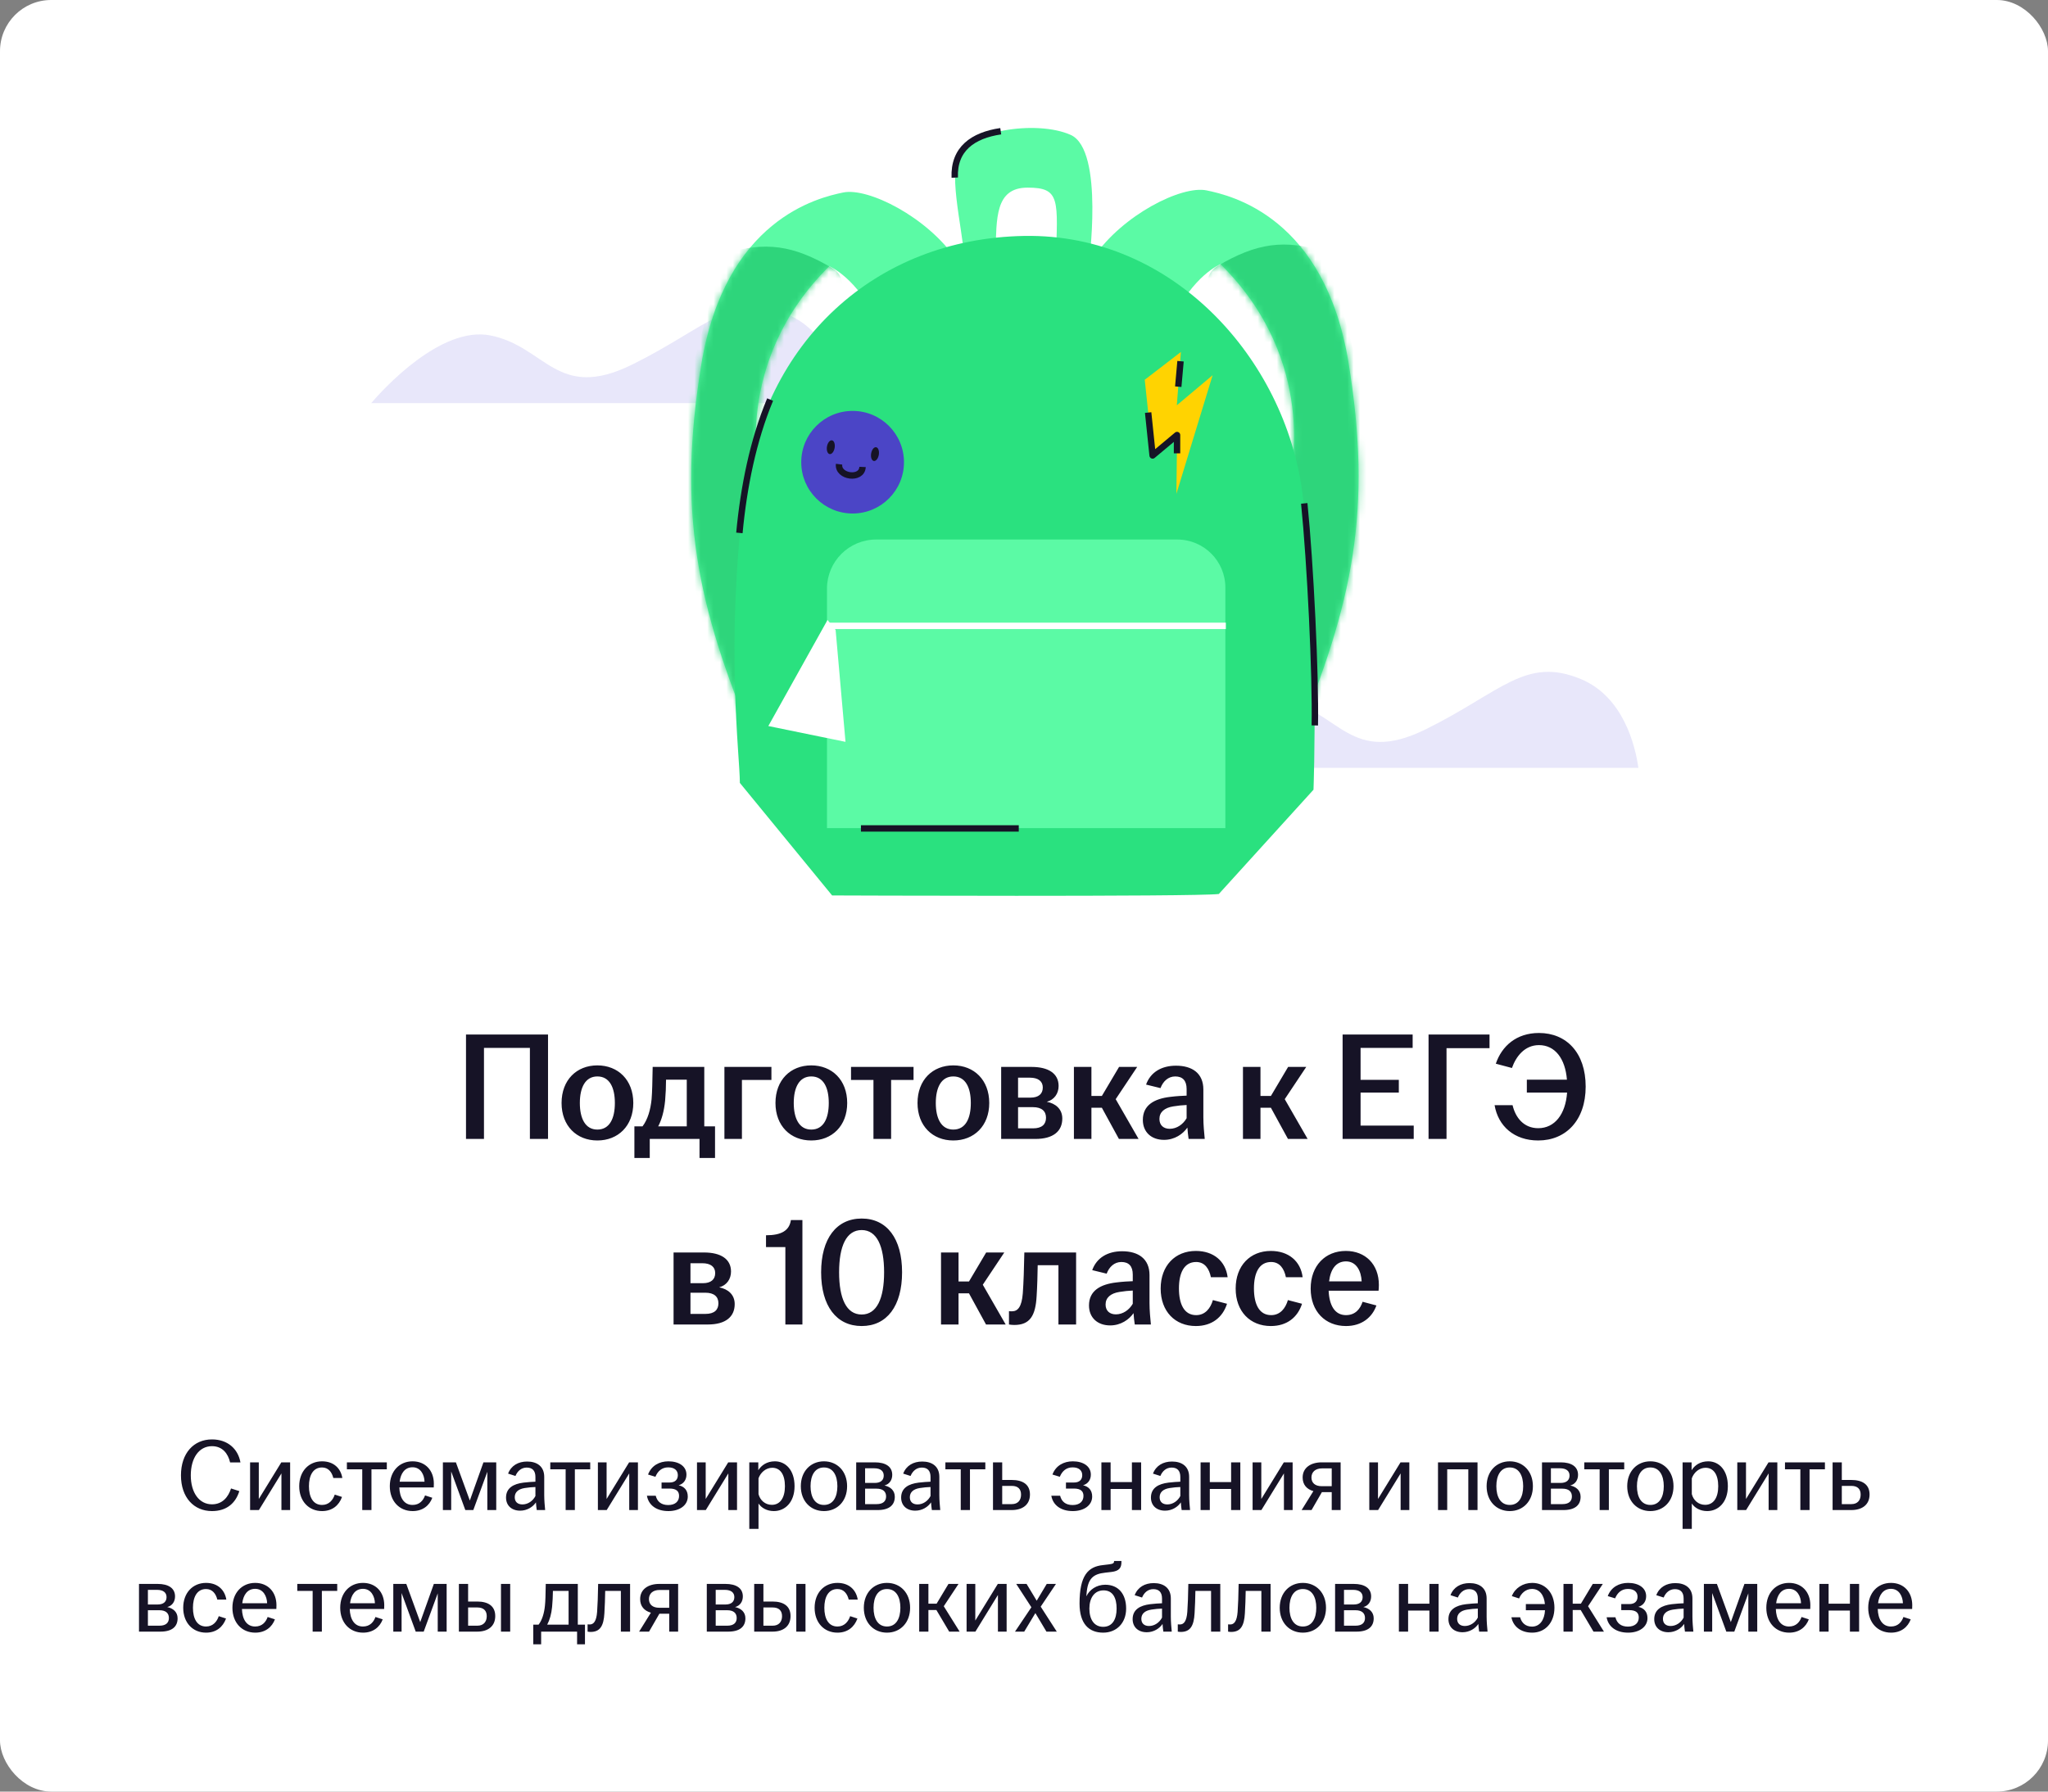
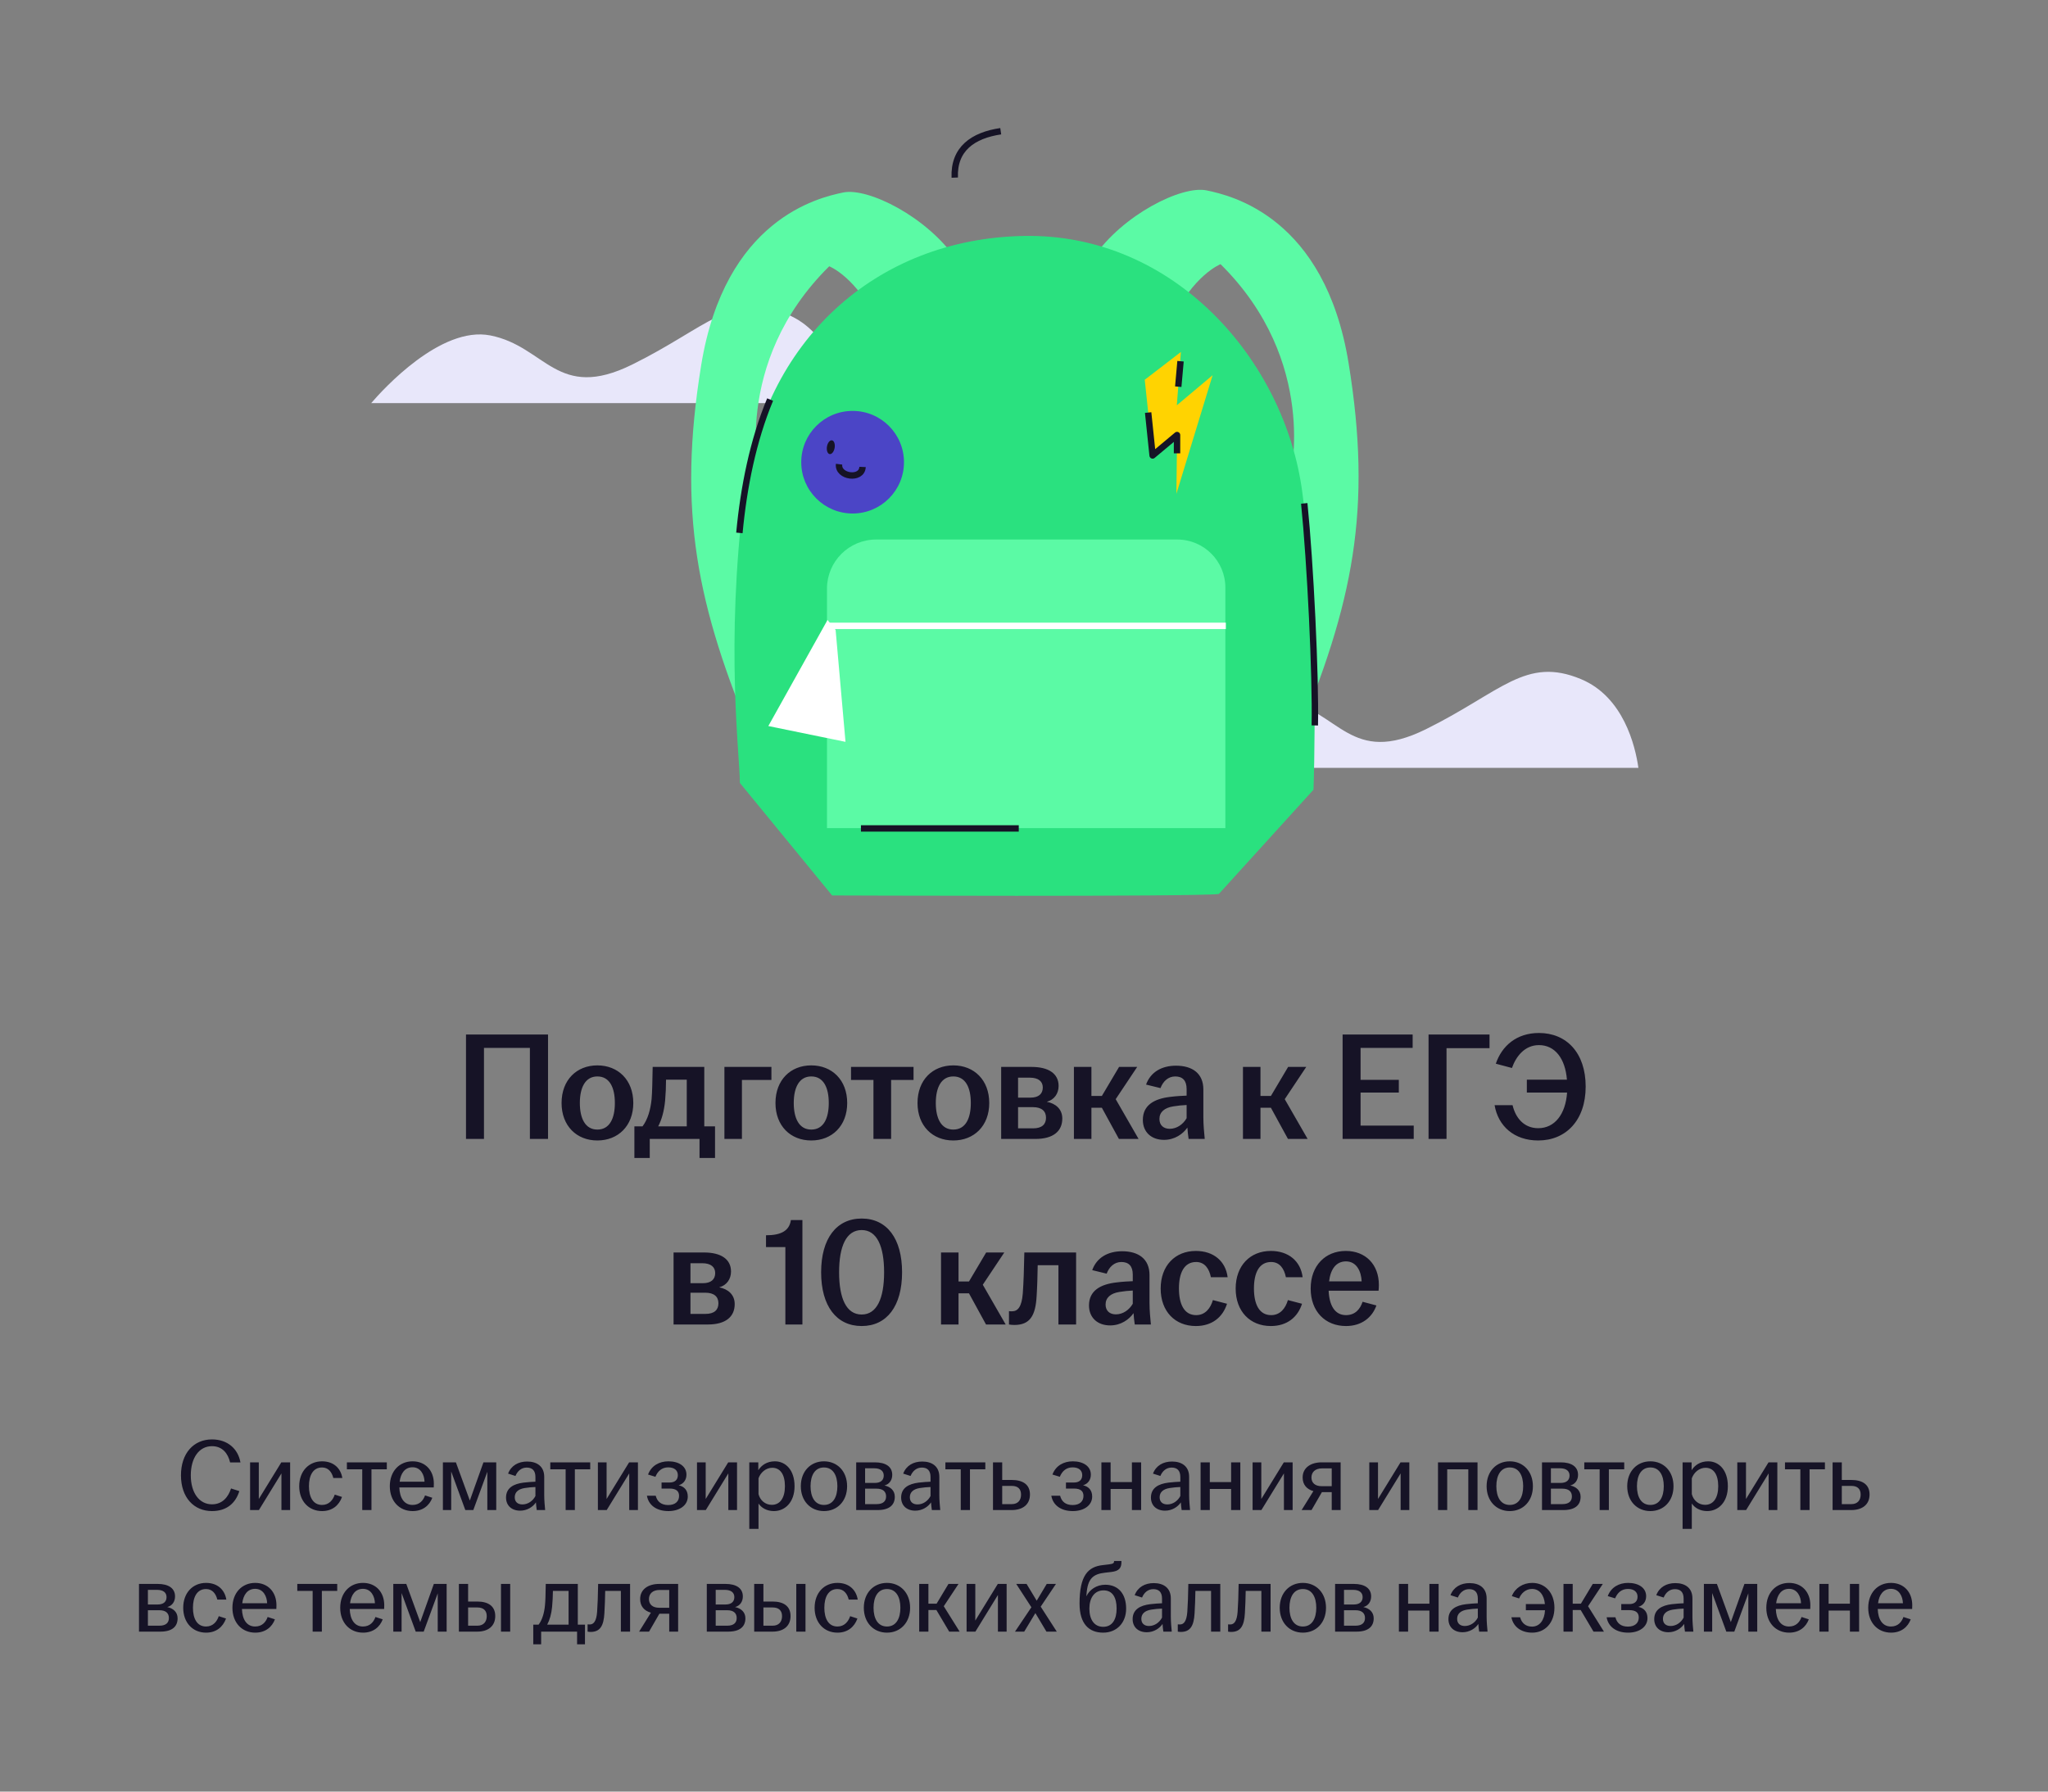
<svg xmlns="http://www.w3.org/2000/svg" width="320" height="280" viewBox="0 0 320 280" fill="none">
  <rect x="0" y="0" width="320" height="280" fill="#808080" stroke="none" />
-   <rect width="320" height="280" rx="8" fill="white" />
  <path d="M72.813 178V161.68H85.629V178H82.797V163.768H75.621V178H72.813ZM93.337 178.24C90.097 178.24 87.745 175.96 87.745 172.384C87.745 168.784 90.097 166.504 93.337 166.504C96.577 166.504 98.953 168.784 98.953 172.384C98.953 175.96 96.577 178.24 93.337 178.24ZM90.601 172.384C90.601 174.784 91.441 176.536 93.337 176.536C95.257 176.536 96.073 174.784 96.073 172.384C96.073 169.984 95.257 168.232 93.337 168.232C91.441 168.232 90.601 169.984 90.601 172.384ZM99.124 180.976V176.032H100.396C101.212 174.952 101.644 173.44 101.812 171.784C101.908 170.584 101.932 169.24 101.98 166.744H110.044V176.032H111.724V180.976H109.3V178H101.524V180.976H99.124ZM102.844 176.032H107.308V168.736H104.068C104.068 169.816 104.02 170.896 103.924 172.024C103.756 173.68 103.396 174.976 102.844 176.032ZM113.19 178V166.744H120.534V168.784H115.926V178H113.19ZM126.759 178.24C123.519 178.24 121.167 175.96 121.167 172.384C121.167 168.784 123.519 166.504 126.759 166.504C129.999 166.504 132.375 168.784 132.375 172.384C132.375 175.96 129.999 178.24 126.759 178.24ZM124.023 172.384C124.023 174.784 124.863 176.536 126.759 176.536C128.679 176.536 129.495 174.784 129.495 172.384C129.495 169.984 128.679 168.232 126.759 168.232C124.863 168.232 124.023 169.984 124.023 172.384ZM136.477 178V168.784H132.973V166.744H142.741V168.784H139.237V178H136.477ZM148.954 178.24C145.714 178.24 143.362 175.96 143.362 172.384C143.362 168.784 145.714 166.504 148.954 166.504C152.194 166.504 154.57 168.784 154.57 172.384C154.57 175.96 152.194 178.24 148.954 178.24ZM146.218 172.384C146.218 174.784 147.058 176.536 148.954 176.536C150.874 176.536 151.69 174.784 151.69 172.384C151.69 169.984 150.874 168.232 148.954 168.232C147.058 168.232 146.218 169.984 146.218 172.384ZM156.432 178V166.744H161.184C163.824 166.744 165.408 167.776 165.408 169.72C165.408 170.896 164.736 171.88 163.56 172.192C164.928 172.456 165.984 173.32 165.984 174.808C165.984 176.776 164.592 178 161.784 178H156.432ZM159.072 176.344H161.424C162.792 176.344 163.44 175.72 163.44 174.688C163.44 173.656 162.768 173.032 161.4 173.032H159.072V176.344ZM159.072 171.544H161.016C162.264 171.544 162.936 170.968 162.936 169.96C162.936 169 162.24 168.424 160.92 168.424H159.072V171.544ZM167.799 178V166.744H170.535V171.28H172.167L174.855 166.744H177.687L174.327 171.784L177.903 178H174.831L172.167 173.128H170.535V178H167.799ZM181.881 178.144C179.889 178.144 178.569 176.92 178.569 175.024C178.569 172.72 180.345 171.712 182.865 171.424C183.801 171.304 184.713 171.256 185.409 171.232V170.2C185.409 168.88 184.785 168.232 183.633 168.232C182.505 168.232 181.713 169.024 181.329 170.056L179.073 169.504C179.769 167.56 181.497 166.552 183.753 166.552C186.273 166.552 188.025 167.728 188.025 170.272V174.616C188.025 175.816 188.145 177.016 188.241 178H185.721C185.649 177.472 185.553 176.776 185.529 176.224C184.833 177.232 183.537 178.144 181.881 178.144ZM181.161 174.88C181.161 175.864 181.809 176.416 182.769 176.416C183.873 176.416 184.857 175.72 185.409 174.76V172.696C184.737 172.72 184.065 172.792 183.321 172.912C181.953 173.128 181.161 173.8 181.161 174.88ZM194.213 178V166.744H196.949V171.28H198.581L201.269 166.744H204.101L200.741 171.784L204.317 178H201.245L198.581 173.128H196.949V178H194.213ZM209.782 178V161.68H220.726V163.768H212.59V168.76H218.566V170.752H212.59V175.912H220.894V178H209.782ZM223.211 178V161.68H232.739V163.816H226.019V178H223.211ZM240.345 178.24C236.577 178.24 234.081 175.984 233.529 172.72H236.337C236.793 174.664 238.089 176.32 240.345 176.32C242.913 176.32 244.617 174.16 244.857 170.752H238.569V168.736H244.833C244.569 165.424 242.961 163.336 240.465 163.336C238.209 163.336 236.865 165.136 236.241 166.912L233.721 166.24C234.657 163.48 236.937 161.44 240.465 161.44C244.761 161.44 247.761 164.536 247.761 169.816C247.761 175.096 244.665 178.24 240.345 178.24ZM105.245 207V195.744H109.997C112.637 195.744 114.221 196.776 114.221 198.72C114.221 199.896 113.549 200.88 112.373 201.192C113.741 201.456 114.797 202.32 114.797 203.808C114.797 205.776 113.405 207 110.597 207H105.245ZM107.885 205.344H110.237C111.605 205.344 112.253 204.72 112.253 203.688C112.253 202.656 111.581 202.032 110.213 202.032H107.885V205.344ZM107.885 200.544H109.829C111.077 200.544 111.749 199.968 111.749 198.96C111.749 198 111.053 197.424 109.733 197.424H107.885V200.544ZM122.713 207V194.904H119.689V193.056C122.113 193.056 123.337 192.312 123.577 190.68H125.377V207H122.713ZM134.637 207.24C130.701 207.24 128.301 204.12 128.301 198.84C128.301 193.56 130.701 190.44 134.637 190.44C138.573 190.44 140.949 193.56 140.949 198.84C140.949 204.12 138.573 207.24 134.637 207.24ZM131.109 198.84C131.109 202.92 132.237 205.44 134.637 205.44C137.013 205.44 138.141 202.92 138.141 198.84C138.141 194.76 137.013 192.24 134.637 192.24C132.237 192.24 131.109 194.76 131.109 198.84ZM147.034 207V195.744H149.77V200.28H151.402L154.09 195.744H156.922L153.562 200.784L157.138 207H154.066L151.402 202.128H149.77V207H147.034ZM158.493 207.072C158.205 207.072 157.941 207.048 157.653 207V204.912C157.797 204.936 157.941 204.936 158.133 204.936C159.021 204.936 159.645 204.264 159.813 202.128C159.933 200.448 160.005 198.264 160.053 195.744H168.141V207H165.381V197.736H162.141C162.117 199.296 162.069 201.072 161.973 202.56C161.805 205.608 160.941 207.072 158.493 207.072ZM173.467 207.144C171.475 207.144 170.155 205.92 170.155 204.024C170.155 201.72 171.931 200.712 174.451 200.424C175.387 200.304 176.299 200.256 176.995 200.232V199.2C176.995 197.88 176.371 197.232 175.219 197.232C174.091 197.232 173.299 198.024 172.915 199.056L170.659 198.504C171.355 196.56 173.083 195.552 175.339 195.552C177.859 195.552 179.611 196.728 179.611 199.272V203.616C179.611 204.816 179.731 206.016 179.827 207H177.307C177.235 206.472 177.139 205.776 177.115 205.224C176.419 206.232 175.123 207.144 173.467 207.144ZM172.747 203.88C172.747 204.864 173.395 205.416 174.355 205.416C175.459 205.416 176.443 204.72 176.995 203.76V201.696C176.323 201.72 175.651 201.792 174.907 201.912C173.539 202.128 172.747 202.8 172.747 203.88ZM186.85 207.24C183.61 207.24 181.354 204.96 181.354 201.384C181.354 197.808 183.61 195.504 186.85 195.504C189.634 195.504 191.506 197.112 191.818 199.608H189.202C188.938 198.288 188.242 197.232 186.898 197.232C185.002 197.232 184.21 198.96 184.21 201.36C184.21 203.784 185.002 205.536 186.898 205.536C188.338 205.536 189.154 204.432 189.514 203.184L191.722 203.76C191.05 205.872 189.37 207.24 186.85 207.24ZM198.569 207.24C195.329 207.24 193.073 204.96 193.073 201.384C193.073 197.808 195.329 195.504 198.569 195.504C201.353 195.504 203.225 197.112 203.537 199.608H200.921C200.657 198.288 199.961 197.232 198.617 197.232C196.721 197.232 195.929 198.96 195.929 201.36C195.929 203.784 196.721 205.536 198.617 205.536C200.057 205.536 200.873 204.432 201.233 203.184L203.441 203.76C202.769 205.872 201.089 207.24 198.569 207.24ZM210.312 207.24C207.072 207.24 204.792 204.96 204.792 201.384C204.792 197.808 207.072 195.504 210.288 195.504C213.336 195.504 215.448 197.592 215.448 200.808C215.448 201.192 215.424 201.48 215.4 201.72H207.6C207.696 203.976 208.536 205.536 210.312 205.536C211.776 205.536 212.544 204.552 212.904 203.448L215.064 204.024C214.416 205.872 212.784 207.24 210.312 207.24ZM207.672 200.256H212.76C212.688 198.696 211.968 197.136 210.312 197.136C208.728 197.136 207.888 198.408 207.672 200.256Z" fill="#161326" />
  <path d="M33.123 236.16C30.291 236.16 28.275 234.032 28.275 230.576C28.275 227.12 30.259 224.96 33.123 224.96C35.539 224.96 37.187 226.4 37.571 228.56H35.955C35.635 227.184 34.771 226.016 33.123 226.016C31.075 226.016 29.811 227.888 29.811 230.576C29.811 233.264 31.107 235.104 33.123 235.104C34.771 235.104 35.683 233.936 36.099 232.624L37.395 233.04C36.819 234.896 35.443 236.16 33.123 236.16ZM39.077 236V228.544H40.437V234.272L43.957 228.544H45.333V236H43.973V230.272L40.453 236H39.077ZM50.321 236.16C48.241 236.16 46.753 234.608 46.753 232.272C46.753 229.936 48.241 228.384 50.321 228.384C52.145 228.384 53.249 229.488 53.489 230.992H52.081C51.857 230.08 51.313 229.344 50.321 229.344C48.897 229.344 48.273 230.608 48.273 232.272C48.273 233.936 48.897 235.2 50.321 235.2C51.409 235.2 52.033 234.416 52.305 233.584L53.441 233.952C52.961 235.28 51.905 236.16 50.321 236.16ZM56.601 236V229.632H54.201V228.544H60.441V229.632H58.041V236H56.601ZM64.477 236.16C62.397 236.16 60.909 234.608 60.909 232.272C60.909 229.936 62.397 228.384 64.461 228.384C66.493 228.384 67.789 229.84 67.789 231.872C67.789 232.144 67.789 232.32 67.773 232.464H62.397C62.445 234.032 63.101 235.2 64.461 235.2C65.565 235.2 66.141 234.48 66.413 233.712L67.549 234.08C67.101 235.28 66.061 236.16 64.477 236.16ZM62.445 231.568H66.333C66.301 230.496 65.741 229.312 64.461 229.312C63.261 229.312 62.605 230.256 62.445 231.568ZM69.202 236V228.544H71.234L73.41 234.512L75.538 228.544H77.538V236H76.146V230.016L73.954 236H72.706L70.498 229.968V236H69.202ZM81.276 236.096C79.948 236.096 79.068 235.296 79.068 234.048C79.068 232.544 80.236 231.904 81.804 231.712C82.476 231.632 83.164 231.584 83.66 231.568V230.832C83.66 229.84 83.18 229.36 82.3 229.36C81.436 229.36 80.844 229.936 80.54 230.672L79.388 230.304C79.868 229.04 80.988 228.416 82.364 228.416C83.9 228.416 85.036 229.168 85.036 230.816V233.664C85.036 234.48 85.116 235.328 85.18 236H83.868C83.82 235.648 83.756 235.184 83.74 234.8C83.276 235.504 82.364 236.096 81.276 236.096ZM80.428 234C80.428 234.72 80.892 235.12 81.628 235.12C82.492 235.12 83.26 234.576 83.66 233.808V232.4C83.116 232.416 82.572 232.464 81.98 232.56C80.972 232.72 80.428 233.216 80.428 234ZM88.382 236V229.632H85.982V228.544H92.222V229.632H89.822V236H88.382ZM93.421 236V228.544H94.781V234.272L98.301 228.544H99.677V236H98.317V230.272L94.797 236H93.421ZM104.441 236.16C102.569 236.16 101.337 235.232 101.081 233.76H102.457C102.681 234.672 103.321 235.216 104.409 235.216C105.545 235.216 106.105 234.608 106.105 233.792C106.105 233.072 105.689 232.64 104.617 232.64H103.369V231.696H104.617C105.513 231.696 105.913 231.216 105.913 230.544C105.913 229.824 105.401 229.328 104.409 229.328C103.401 229.328 102.761 229.936 102.409 230.8L101.257 230.448C101.785 229.04 103.033 228.384 104.441 228.384C106.073 228.384 107.257 229.152 107.257 230.464C107.257 231.248 106.841 231.888 106.041 232.128C106.921 232.32 107.465 232.912 107.465 233.888C107.465 235.264 106.185 236.16 104.441 236.16ZM108.905 236V228.544H110.265V234.272L113.785 228.544H115.161V236H113.801V230.272L110.281 236H108.905ZM117.077 238.944V228.544H118.485V229.776C118.965 229.008 119.813 228.384 121.077 228.384C122.757 228.384 124.149 229.744 124.149 232.272C124.149 234.8 122.645 236.16 120.917 236.16C119.797 236.16 118.949 235.632 118.517 234.976V238.944H117.077ZM118.517 233.504C118.757 234.464 119.557 235.184 120.597 235.184C121.877 235.184 122.645 234.112 122.645 232.272C122.645 230.432 121.909 229.392 120.661 229.392C119.669 229.392 118.837 230.128 118.517 231.04V233.504ZM128.744 236.16C126.664 236.16 125.128 234.608 125.128 232.272C125.128 229.936 126.664 228.384 128.744 228.384C130.824 228.384 132.36 229.936 132.36 232.272C132.36 234.608 130.824 236.16 128.744 236.16ZM126.648 232.272C126.648 233.936 127.304 235.2 128.744 235.2C130.184 235.2 130.84 233.936 130.84 232.272C130.84 230.608 130.184 229.344 128.744 229.344C127.304 229.344 126.648 230.608 126.648 232.272ZM133.78 236V228.544H136.708C138.388 228.544 139.412 229.216 139.412 230.496C139.412 231.28 138.996 231.952 138.196 232.16C139.108 232.352 139.812 232.928 139.812 233.92C139.812 235.216 138.948 236 137.124 236H133.78ZM135.172 235.072H136.98C138.004 235.072 138.452 234.592 138.452 233.872C138.452 233.12 137.972 232.656 136.964 232.656H135.172V235.072ZM135.172 231.76H136.692C137.62 231.76 138.084 231.312 138.084 230.608C138.084 229.92 137.604 229.472 136.596 229.472H135.172V231.76ZM143.011 236.096C141.683 236.096 140.803 235.296 140.803 234.048C140.803 232.544 141.971 231.904 143.539 231.712C144.211 231.632 144.899 231.584 145.395 231.568V230.832C145.395 229.84 144.915 229.36 144.035 229.36C143.171 229.36 142.579 229.936 142.275 230.672L141.123 230.304C141.603 229.04 142.723 228.416 144.099 228.416C145.635 228.416 146.771 229.168 146.771 230.816V233.664C146.771 234.48 146.851 235.328 146.915 236H145.603C145.555 235.648 145.491 235.184 145.475 234.8C145.011 235.504 144.099 236.096 143.011 236.096ZM142.163 234C142.163 234.72 142.627 235.12 143.363 235.12C144.227 235.12 144.995 234.576 145.395 233.808V232.4C144.851 232.416 144.307 232.464 143.715 232.56C142.707 232.72 142.163 233.216 142.163 234ZM150.117 236V229.632H147.717V228.544H153.957V229.632H151.557V236H150.117ZM155.155 236V228.544H156.595V231.296H158.067C159.811 231.296 160.931 232 160.931 233.568C160.931 235.136 159.811 236 158.067 236H155.155ZM156.595 235.072H158.099C159.059 235.072 159.539 234.448 159.539 233.584C159.539 232.72 159.059 232.224 158.099 232.224H156.595V235.072ZM167.628 236.16C165.756 236.16 164.524 235.232 164.268 233.76H165.644C165.868 234.672 166.508 235.216 167.596 235.216C168.732 235.216 169.292 234.608 169.292 233.792C169.292 233.072 168.876 232.64 167.804 232.64H166.556V231.696H167.804C168.7 231.696 169.1 231.216 169.1 230.544C169.1 229.824 168.588 229.328 167.596 229.328C166.588 229.328 165.948 229.936 165.596 230.8L164.444 230.448C164.972 229.04 166.22 228.384 167.628 228.384C169.26 228.384 170.444 229.152 170.444 230.464C170.444 231.248 170.028 231.888 169.228 232.128C170.108 232.32 170.652 232.912 170.652 233.888C170.652 235.264 169.372 236.16 167.628 236.16ZM172.093 236V228.544H173.533V231.632H176.861V228.544H178.301V236H176.861V232.704H173.533V236H172.093ZM182.042 236.096C180.714 236.096 179.834 235.296 179.834 234.048C179.834 232.544 181.002 231.904 182.57 231.712C183.242 231.632 183.93 231.584 184.426 231.568V230.832C184.426 229.84 183.946 229.36 183.066 229.36C182.202 229.36 181.61 229.936 181.306 230.672L180.154 230.304C180.634 229.04 181.754 228.416 183.13 228.416C184.666 228.416 185.802 229.168 185.802 230.816V233.664C185.802 234.48 185.882 235.328 185.946 236H184.634C184.586 235.648 184.522 235.184 184.506 234.8C184.042 235.504 183.13 236.096 182.042 236.096ZM181.194 234C181.194 234.72 181.658 235.12 182.394 235.12C183.258 235.12 184.026 234.576 184.426 233.808V232.4C183.882 232.416 183.338 232.464 182.746 232.56C181.738 232.72 181.194 233.216 181.194 234ZM187.593 236V228.544H189.033V231.632H192.361V228.544H193.801V236H192.361V232.704H189.033V236H187.593ZM195.718 236V228.544H197.078V234.272L200.598 228.544H201.974V236H200.614V230.272L197.094 236H195.718ZM208.082 236V233.2H206.546L204.93 236H203.378L205.218 233.04C204.194 232.752 203.538 232.048 203.538 230.912C203.538 229.36 204.834 228.544 206.514 228.544H209.474V236H208.082ZM204.914 230.912C204.914 231.744 205.474 232.272 206.53 232.272H208.082V229.488H206.578C205.49 229.488 204.914 230.08 204.914 230.912ZM213.952 236V228.544H215.312V234.272L218.832 228.544H220.208V236H218.848V230.272L215.328 236H213.952ZM224.687 236V228.544H230.863V236H229.423V229.632H226.127V236H224.687ZM235.9 236.16C233.82 236.16 232.284 234.608 232.284 232.272C232.284 229.936 233.82 228.384 235.9 228.384C237.98 228.384 239.516 229.936 239.516 232.272C239.516 234.608 237.98 236.16 235.9 236.16ZM233.804 232.272C233.804 233.936 234.46 235.2 235.9 235.2C237.34 235.2 237.996 233.936 237.996 232.272C237.996 230.608 237.34 229.344 235.9 229.344C234.46 229.344 233.804 230.608 233.804 232.272ZM240.937 236V228.544H243.865C245.545 228.544 246.569 229.216 246.569 230.496C246.569 231.28 246.153 231.952 245.353 232.16C246.265 232.352 246.969 232.928 246.969 233.92C246.969 235.216 246.105 236 244.281 236H240.937ZM242.329 235.072H244.137C245.161 235.072 245.609 234.592 245.609 233.872C245.609 233.12 245.129 232.656 244.121 232.656H242.329V235.072ZM242.329 231.76H243.849C244.777 231.76 245.241 231.312 245.241 230.608C245.241 229.92 244.761 229.472 243.753 229.472H242.329V231.76ZM249.945 236V229.632H247.545V228.544H253.785V229.632H251.385V236H249.945ZM257.869 236.16C255.789 236.16 254.253 234.608 254.253 232.272C254.253 229.936 255.789 228.384 257.869 228.384C259.949 228.384 261.485 229.936 261.485 232.272C261.485 234.608 259.949 236.16 257.869 236.16ZM255.773 232.272C255.773 233.936 256.429 235.2 257.869 235.2C259.309 235.2 259.965 233.936 259.965 232.272C259.965 230.608 259.309 229.344 257.869 229.344C256.429 229.344 255.773 230.608 255.773 232.272ZM262.905 238.944V228.544H264.313V229.776C264.793 229.008 265.641 228.384 266.905 228.384C268.585 228.384 269.977 229.744 269.977 232.272C269.977 234.8 268.473 236.16 266.745 236.16C265.625 236.16 264.777 235.632 264.345 234.976V238.944H262.905ZM264.345 233.504C264.585 234.464 265.385 235.184 266.425 235.184C267.705 235.184 268.473 234.112 268.473 232.272C268.473 230.432 267.737 229.392 266.489 229.392C265.497 229.392 264.665 230.128 264.345 231.04V233.504ZM271.452 236V228.544H272.812V234.272L276.332 228.544H277.708V236H276.348V230.272L272.828 236H271.452ZM281.304 236V229.632H278.904V228.544H285.144V229.632H282.744V236H281.304ZM286.343 236V228.544H287.783V231.296H289.255C290.999 231.296 292.119 232 292.119 233.568C292.119 235.136 290.999 236 289.255 236H286.343ZM287.783 235.072H289.287C290.247 235.072 290.727 234.448 290.727 233.584C290.727 232.72 290.247 232.224 289.287 232.224H287.783V235.072ZM21.718 255V247.544H24.646C26.326 247.544 27.35 248.216 27.35 249.496C27.35 250.28 26.934 250.952 26.134 251.16C27.046 251.352 27.75 251.928 27.75 252.92C27.75 254.216 26.886 255 25.062 255H21.718ZM23.11 254.072H24.918C25.942 254.072 26.39 253.592 26.39 252.872C26.39 252.12 25.91 251.656 24.902 251.656H23.11V254.072ZM23.11 250.76H24.63C25.558 250.76 26.022 250.312 26.022 249.608C26.022 248.92 25.542 248.472 24.534 248.472H23.11V250.76ZM32.196 255.16C30.116 255.16 28.628 253.608 28.628 251.272C28.628 248.936 30.116 247.384 32.196 247.384C34.02 247.384 35.124 248.488 35.364 249.992H33.956C33.732 249.08 33.188 248.344 32.196 248.344C30.772 248.344 30.148 249.608 30.148 251.272C30.148 252.936 30.772 254.2 32.196 254.2C33.284 254.2 33.908 253.416 34.18 252.584L35.316 252.952C34.836 254.28 33.78 255.16 32.196 255.16ZM39.884 255.16C37.804 255.16 36.316 253.608 36.316 251.272C36.316 248.936 37.804 247.384 39.868 247.384C41.9 247.384 43.196 248.84 43.196 250.872C43.196 251.144 43.196 251.32 43.18 251.464H37.804C37.852 253.032 38.508 254.2 39.868 254.2C40.972 254.2 41.548 253.48 41.82 252.712L42.956 253.08C42.508 254.28 41.468 255.16 39.884 255.16ZM37.852 250.568H41.74C41.708 249.496 41.148 248.312 39.868 248.312C38.668 248.312 38.012 249.256 37.852 250.568ZM48.851 255V248.632H46.451V247.544H52.691V248.632H50.291V255H48.851ZM56.727 255.16C54.647 255.16 53.159 253.608 53.159 251.272C53.159 248.936 54.647 247.384 56.711 247.384C58.743 247.384 60.039 248.84 60.039 250.872C60.039 251.144 60.039 251.32 60.023 251.464H54.647C54.695 253.032 55.351 254.2 56.711 254.2C57.815 254.2 58.391 253.48 58.663 252.712L59.799 253.08C59.351 254.28 58.311 255.16 56.727 255.16ZM54.695 250.568H58.583C58.551 249.496 57.991 248.312 56.711 248.312C55.511 248.312 54.855 249.256 54.695 250.568ZM61.452 255V247.544H63.484L65.66 253.512L67.788 247.544H69.788V255H68.396V249.016L66.204 255H64.956L62.748 248.968V255H61.452ZM71.702 255V247.544H73.142V250.296H74.566C76.278 250.296 77.382 251 77.382 252.568C77.382 254.136 76.278 255 74.566 255H71.702ZM73.142 254.072H74.598C75.558 254.072 76.054 253.448 76.054 252.584C76.054 251.72 75.558 251.224 74.598 251.224H73.142V254.072ZM78.278 255V247.544H79.718V255H78.278ZM83.322 256.984V253.912H84.154C84.73 253.16 85.034 252.072 85.146 250.952C85.226 250.2 85.242 249.32 85.274 247.544H90.282V253.912H91.402V256.984H90.17V255H84.554V256.984H83.322ZM85.498 253.912H88.842V248.632H86.394C86.378 249.464 86.346 250.328 86.266 251.128C86.154 252.248 85.898 253.16 85.498 253.912ZM92.275 255.048C92.131 255.048 91.987 255.032 91.811 255V253.864C91.907 253.88 92.019 253.88 92.147 253.88C92.755 253.88 93.187 253.384 93.299 251.912C93.379 250.824 93.427 249.4 93.459 247.544H98.451V255H97.011V248.632H94.563C94.547 249.784 94.499 251.048 94.435 252.136C94.323 254.104 93.763 255.048 92.275 255.048ZM104.566 255V252.2H103.03L101.414 255H99.862L101.702 252.04C100.678 251.752 100.022 251.048 100.022 249.912C100.022 248.36 101.318 247.544 102.998 247.544H105.958V255H104.566ZM101.398 249.912C101.398 250.744 101.958 251.272 103.014 251.272H104.566V248.488H103.062C101.974 248.488 101.398 249.08 101.398 249.912ZM110.437 255V247.544H113.365C115.045 247.544 116.069 248.216 116.069 249.496C116.069 250.28 115.653 250.952 114.853 251.16C115.765 251.352 116.469 251.928 116.469 252.92C116.469 254.216 115.605 255 113.781 255H110.437ZM111.829 254.072H113.637C114.661 254.072 115.109 253.592 115.109 252.872C115.109 252.12 114.629 251.656 113.621 251.656H111.829V254.072ZM111.829 250.76H113.349C114.277 250.76 114.741 250.312 114.741 249.608C114.741 248.92 114.261 248.472 113.253 248.472H111.829V250.76ZM117.843 255V247.544H119.283V250.296H120.707C122.419 250.296 123.523 251 123.523 252.568C123.523 254.136 122.419 255 120.707 255H117.843ZM119.283 254.072H120.739C121.699 254.072 122.195 253.448 122.195 252.584C122.195 251.72 121.699 251.224 120.739 251.224H119.283V254.072ZM124.419 255V247.544H125.859V255H124.419ZM130.852 255.16C128.772 255.16 127.284 253.608 127.284 251.272C127.284 248.936 128.772 247.384 130.852 247.384C132.676 247.384 133.78 248.488 134.02 249.992H132.612C132.388 249.08 131.844 248.344 130.852 248.344C129.428 248.344 128.804 249.608 128.804 251.272C128.804 252.936 129.428 254.2 130.852 254.2C131.94 254.2 132.564 253.416 132.836 252.584L133.972 252.952C133.492 254.28 132.436 255.16 130.852 255.16ZM138.588 255.16C136.508 255.16 134.972 253.608 134.972 251.272C134.972 248.936 136.508 247.384 138.588 247.384C140.668 247.384 142.204 248.936 142.204 251.272C142.204 253.608 140.668 255.16 138.588 255.16ZM136.492 251.272C136.492 252.936 137.148 254.2 138.588 254.2C140.028 254.2 140.684 252.936 140.684 251.272C140.684 249.608 140.028 248.344 138.588 248.344C137.148 248.344 136.492 249.608 136.492 251.272ZM143.624 255V247.544H145.064V250.632H146.344L148.2 247.544H149.768L147.464 251.032L149.944 255H148.312L146.312 251.624H145.064V255H143.624ZM151.03 255V247.544H152.39V253.272L155.91 247.544H157.286V255H155.926V249.272L152.406 255H151.03ZM158.594 255L161.154 251.192L158.786 247.544H160.402L161.986 250.168L163.554 247.544H164.994L162.61 251.096L165.122 255H163.506L161.778 252.104L160.034 255H158.594ZM172.375 255.16C170.135 255.16 168.679 253.768 168.679 250.616C168.679 246.216 170.007 244.84 172.343 244.6C172.647 244.568 173.063 244.52 173.271 244.488C173.927 244.408 174.071 244.296 174.071 244.008V243.96H175.223V244.136C175.223 245.048 174.855 245.528 173.671 245.672L172.695 245.784C170.775 245.992 169.943 246.712 169.767 249.16L169.751 249.48C170.231 248.44 171.335 247.672 172.695 247.672C174.775 247.672 175.959 249.144 175.959 251.4C175.959 253.656 174.455 255.16 172.375 255.16ZM170.215 251.4C170.215 253.064 170.935 254.248 172.375 254.248C173.815 254.248 174.471 253.064 174.471 251.4C174.471 249.736 173.879 248.552 172.439 248.552C170.999 248.552 170.215 249.736 170.215 251.4ZM179.182 255.096C177.854 255.096 176.974 254.296 176.974 253.048C176.974 251.544 178.142 250.904 179.71 250.712C180.382 250.632 181.07 250.584 181.566 250.568V249.832C181.566 248.84 181.086 248.36 180.206 248.36C179.342 248.36 178.75 248.936 178.446 249.672L177.294 249.304C177.774 248.04 178.894 247.416 180.27 247.416C181.806 247.416 182.942 248.168 182.942 249.816V252.664C182.942 253.48 183.022 254.328 183.086 255H181.774C181.726 254.648 181.662 254.184 181.646 253.8C181.182 254.504 180.27 255.096 179.182 255.096ZM178.334 253C178.334 253.72 178.798 254.12 179.534 254.12C180.398 254.12 181.166 253.576 181.566 252.808V251.4C181.022 251.416 180.478 251.464 179.886 251.56C178.878 251.72 178.334 252.216 178.334 253ZM184.493 255.048C184.349 255.048 184.205 255.032 184.029 255V253.864C184.125 253.88 184.237 253.88 184.365 253.88C184.973 253.88 185.405 253.384 185.517 251.912C185.597 250.824 185.645 249.4 185.677 247.544H190.669V255H189.229V248.632H186.781C186.765 249.784 186.717 251.048 186.653 252.136C186.541 254.104 185.981 255.048 184.493 255.048ZM192.353 255.048C192.209 255.048 192.065 255.032 191.889 255V253.864C191.985 253.88 192.097 253.88 192.225 253.88C192.833 253.88 193.265 253.384 193.377 251.912C193.457 250.824 193.505 249.4 193.537 247.544H198.529V255H197.089V248.632H194.641C194.625 249.784 194.577 251.048 194.513 252.136C194.401 254.104 193.841 255.048 192.353 255.048ZM203.572 255.16C201.492 255.16 199.956 253.608 199.956 251.272C199.956 248.936 201.492 247.384 203.572 247.384C205.652 247.384 207.188 248.936 207.188 251.272C207.188 253.608 205.652 255.16 203.572 255.16ZM201.476 251.272C201.476 252.936 202.132 254.2 203.572 254.2C205.012 254.2 205.668 252.936 205.668 251.272C205.668 249.608 205.012 248.344 203.572 248.344C202.132 248.344 201.476 249.608 201.476 251.272ZM208.608 255V247.544H211.536C213.216 247.544 214.24 248.216 214.24 249.496C214.24 250.28 213.824 250.952 213.024 251.16C213.936 251.352 214.64 251.928 214.64 252.92C214.64 254.216 213.776 255 211.952 255H208.608ZM210 254.072H211.808C212.832 254.072 213.28 253.592 213.28 252.872C213.28 252.12 212.8 251.656 211.792 251.656H210V254.072ZM210 250.76H211.52C212.448 250.76 212.912 250.312 212.912 249.608C212.912 248.92 212.432 248.472 211.424 248.472H210V250.76ZM218.577 255V247.544H220.017V250.632H223.345V247.544H224.785V255H223.345V251.704H220.017V255H218.577ZM228.526 255.096C227.198 255.096 226.318 254.296 226.318 253.048C226.318 251.544 227.486 250.904 229.054 250.712C229.726 250.632 230.414 250.584 230.91 250.568V249.832C230.91 248.84 230.43 248.36 229.55 248.36C228.686 248.36 228.094 248.936 227.79 249.672L226.638 249.304C227.118 248.04 228.238 247.416 229.614 247.416C231.15 247.416 232.286 248.168 232.286 249.816V252.664C232.286 253.48 232.366 254.328 232.43 255H231.118C231.07 254.648 231.006 254.184 230.99 253.8C230.526 254.504 229.614 255.096 228.526 255.096ZM227.678 253C227.678 253.72 228.142 254.12 228.878 254.12C229.742 254.12 230.51 253.576 230.91 252.808V251.4C230.366 251.416 229.822 251.464 229.23 251.56C228.222 251.72 227.678 252.216 227.678 253ZM239.408 255.16C237.568 255.16 236.416 254.136 236.16 252.76H237.52C237.744 253.608 238.352 254.216 239.376 254.216C240.592 254.216 241.328 253.176 241.408 251.656H238.416V250.696H241.392C241.264 249.272 240.544 248.328 239.376 248.328C238.368 248.328 237.664 249.048 237.36 249.816L236.224 249.448C236.72 248.184 237.968 247.384 239.408 247.384C241.44 247.384 242.88 248.936 242.88 251.272C242.88 253.608 241.424 255.16 239.408 255.16ZM244.296 255V247.544H245.736V250.632H247.016L248.872 247.544H250.44L248.136 251.032L250.616 255H248.984L246.984 251.624H245.736V255H244.296ZM254.394 255.16C252.522 255.16 251.29 254.232 251.034 252.76H252.41C252.634 253.672 253.274 254.216 254.362 254.216C255.498 254.216 256.058 253.608 256.058 252.792C256.058 252.072 255.642 251.64 254.57 251.64H253.322V250.696H254.57C255.466 250.696 255.866 250.216 255.866 249.544C255.866 248.824 255.354 248.328 254.362 248.328C253.354 248.328 252.714 248.936 252.362 249.8L251.21 249.448C251.738 248.04 252.986 247.384 254.394 247.384C256.026 247.384 257.21 248.152 257.21 249.464C257.21 250.248 256.794 250.888 255.994 251.128C256.874 251.32 257.418 251.912 257.418 252.888C257.418 254.264 256.138 255.16 254.394 255.16ZM260.682 255.096C259.354 255.096 258.474 254.296 258.474 253.048C258.474 251.544 259.642 250.904 261.21 250.712C261.882 250.632 262.57 250.584 263.066 250.568V249.832C263.066 248.84 262.586 248.36 261.706 248.36C260.842 248.36 260.25 248.936 259.946 249.672L258.794 249.304C259.274 248.04 260.394 247.416 261.77 247.416C263.306 247.416 264.442 248.168 264.442 249.816V252.664C264.442 253.48 264.522 254.328 264.586 255H263.274C263.226 254.648 263.162 254.184 263.146 253.8C262.682 254.504 261.77 255.096 260.682 255.096ZM259.834 253C259.834 253.72 260.298 254.12 261.034 254.12C261.898 254.12 262.666 253.576 263.066 252.808V251.4C262.522 251.416 261.978 251.464 261.386 251.56C260.378 251.72 259.834 252.216 259.834 253ZM266.233 255V247.544H268.265L270.441 253.512L272.569 247.544H274.569V255H273.177V249.016L270.985 255H269.737L267.529 248.968V255H266.233ZM279.555 255.16C277.475 255.16 275.987 253.608 275.987 251.272C275.987 248.936 277.475 247.384 279.539 247.384C281.571 247.384 282.867 248.84 282.867 250.872C282.867 251.144 282.867 251.32 282.851 251.464H277.475C277.523 253.032 278.179 254.2 279.539 254.2C280.643 254.2 281.219 253.48 281.491 252.712L282.627 253.08C282.179 254.28 281.139 255.16 279.555 255.16ZM277.523 250.568H281.411C281.379 249.496 280.819 248.312 279.539 248.312C278.339 248.312 277.683 249.256 277.523 250.568ZM284.28 255V247.544H285.72V250.632H289.048V247.544H290.488V255H289.048V251.704H285.72V255H284.28ZM295.477 255.16C293.397 255.16 291.909 253.608 291.909 251.272C291.909 248.936 293.397 247.384 295.461 247.384C297.493 247.384 298.789 248.84 298.789 250.872C298.789 251.144 298.789 251.32 298.773 251.464H293.397C293.445 253.032 294.101 254.2 295.461 254.2C296.565 254.2 297.141 253.48 297.413 252.712L298.549 253.08C298.101 254.28 297.061 255.16 295.477 255.16ZM293.445 250.568H297.333C297.301 249.496 296.741 248.312 295.461 248.312C294.261 248.312 293.605 249.256 293.445 250.568Z" fill="#161326" />
  <path d="M132 63C131.509 59.563 129.674 51.919 123.047 49.146C114.383 45.519 110.574 51.149 98.793 56.969C87.013 62.789 85.284 54.133 76.62 52.425C68.852 50.886 59.793 60.912 58 63H132Z" fill="#E8E7FA" />
-   <path d="M256 120C255.509 116.563 253.674 108.919 247.047 106.146C238.383 102.519 234.574 108.149 222.793 113.969C211.013 119.789 209.285 111.133 200.62 109.425C192.852 107.886 183.793 117.912 182 120H256Z" fill="#E8E7FA" />
-   <path d="M155.543 39.37C155.739 34.183 155.438 29.323 160.565 29.323C165.692 29.323 165.307 31.15 164.948 40.935L170.08 41.756C170.08 41.756 172.618 23.464 167.296 21.083C161.973 18.702 150.836 20.403 149.567 24.66C148.298 28.916 151.012 38.277 150.612 41.457" fill="#5BFAA5" />
+   <path d="M256 120C255.509 116.563 253.674 108.919 247.047 106.146C238.383 102.519 234.574 108.149 222.793 113.969C211.013 119.789 209.285 111.133 200.62 109.425C192.852 107.886 183.793 117.912 182 120Z" fill="#E8E7FA" />
  <path d="M149.42 40.578C144.869 33.893 135.634 29.281 131.753 30.083C127.871 30.885 113.269 34.266 109.559 57.081C105.85 79.896 108.81 94.561 117.893 116.145L118.691 74.881C118.691 74.881 114.191 56.825 129.566 41.616C129.566 41.616 133.842 43.264 137.292 50.606" fill="#5BFAA5" />
  <mask id="mask0_8712_35869" style="mask-type:luminance" maskUnits="userSpaceOnUse" x="108" y="29" width="42" height="88">
-     <path d="M149.42 40.578C144.869 33.893 135.634 29.281 131.753 30.083C127.871 30.885 113.269 34.266 109.559 57.081C105.85 79.896 108.81 94.561 117.893 116.145L118.691 74.881C118.691 74.881 114.191 56.825 129.566 41.616C129.566 41.616 133.842 43.264 137.292 50.606" fill="white" />
-   </mask>
+     </mask>
  <g mask="url(#mask0_8712_35869)">
    <path d="M130.062 41.914C123.993 38.331 119.614 37.633 113.062 39.699C113.062 39.699 100.404 85.126 100.831 86.289C101.258 87.451 108.156 109.303 108.156 109.303L117.72 112.545L122.535 60.542C122.535 60.542 136.131 45.496 130.062 41.914Z" fill="#2ED57B" />
  </g>
  <path d="M170.859 40.25C175.41 33.565 184.644 28.952 188.526 29.755C192.407 30.557 207.01 33.938 210.719 56.753C214.429 79.567 211.468 94.233 202.386 115.817L201.588 74.553C201.588 74.553 206.088 56.496 190.712 41.288C190.712 41.288 186.437 42.936 182.987 50.278" fill="#5BFAA5" />
  <mask id="mask1_8712_35869" style="mask-type:luminance" maskUnits="userSpaceOnUse" x="170" y="29" width="43" height="87">
    <path d="M170.859 40.25C175.41 33.565 184.644 28.952 188.526 29.755C192.407 30.557 207.01 33.938 210.719 56.753C214.429 79.567 211.468 94.233 202.386 115.817L201.588 74.553C201.588 74.553 206.088 56.496 190.712 41.288C190.712 41.288 186.437 42.936 182.987 50.278" fill="white" />
  </mask>
  <g mask="url(#mask1_8712_35869)">
-     <path d="M190.22 41.585C196.289 38.003 200.668 37.304 207.22 39.371C207.22 39.371 219.879 84.798 219.451 85.96C219.024 87.124 212.126 108.975 212.126 108.975L202.563 112.217L197.748 60.214C197.748 60.214 184.151 45.168 190.22 41.585Z" fill="#2ED57B" />
-   </g>
+     </g>
  <path d="M205.234 123.421C205.234 123.421 206.221 97.617 203.485 76.93C200.749 56.243 183.421 36.466 160.038 36.873C136.657 37.281 119.265 53.526 116.289 77.194C113.313 100.861 115.603 118.012 115.603 122.357L130.018 139.945C130.018 139.945 186.665 140.175 190.442 139.718L205.234 123.421Z" fill="#2AE17F" />
  <path d="M129.215 91.997C129.215 87.757 132.656 84.32 136.9 84.32H183.946C188.097 84.32 191.463 87.682 191.463 91.829V129.421H129.215V91.997Z" fill="#5BFAA5" />
  <path d="M191.539 97.812H129.359" stroke="white" stroke-miterlimit="10" stroke-linejoin="round" />
  <path d="M129.301 96.891L120.051 113.469L132.11 115.94L130.565 98.449L129.301 96.891Z" fill="white" />
  <path d="M184.514 55.008L178.867 59.353L180.116 71.16L183.92 67.998L183.812 77.173L189.47 58.643L183.879 63.339L184.514 55.008Z" fill="#FFD301" />
  <path d="M125.195 72.236C125.195 67.808 128.789 64.219 133.221 64.219C137.654 64.219 141.247 67.808 141.247 72.236C141.247 76.664 137.654 80.253 133.221 80.253C128.789 80.253 125.195 76.664 125.195 72.236Z" fill="#4B45C6" />
-   <path d="M136.116 70.87C136.216 70.276 136.564 69.84 136.895 69.895C137.226 69.951 137.414 70.476 137.315 71.07C137.215 71.663 136.867 72.1 136.536 72.044C136.205 71.989 136.017 71.463 136.116 70.87Z" fill="#161326" />
  <path d="M129.214 69.792C129.313 69.198 129.662 68.762 129.993 68.817C130.324 68.872 130.512 69.398 130.412 69.992C130.313 70.585 129.964 71.022 129.633 70.966C129.303 70.911 129.115 70.385 129.214 69.792Z" fill="#161326" />
  <path d="M131.106 72.547C130.854 74.543 134.681 75.065 134.774 72.979" stroke="#161326" stroke-miterlimit="10" stroke-linejoin="round" />
  <path d="M179.398 64.477L180.096 71.182L183.913 67.991L183.91 70.854" stroke="#161326" stroke-miterlimit="10" stroke-linejoin="round" />
  <path d="M184.458 56.453L184.102 60.434" stroke="#161326" stroke-miterlimit="10" stroke-linejoin="round" />
  <path d="M159.182 129.469H134.523" stroke="#161326" stroke-miterlimit="10" stroke-linejoin="round" />
  <path d="M203.789 78.672C204.738 87.99 205.591 105.508 205.44 113.373" stroke="#161326" stroke-miterlimit="10" stroke-linejoin="round" />
  <path d="M120.331 62.445C117.664 68.838 116.198 76.162 115.531 83.287" stroke="#161326" stroke-miterlimit="10" stroke-linejoin="round" />
  <path d="M156.364 20.508C152.007 21.151 148.996 23.282 149.18 27.76" stroke="#161326" stroke-miterlimit="10" stroke-linejoin="round" />
</svg>